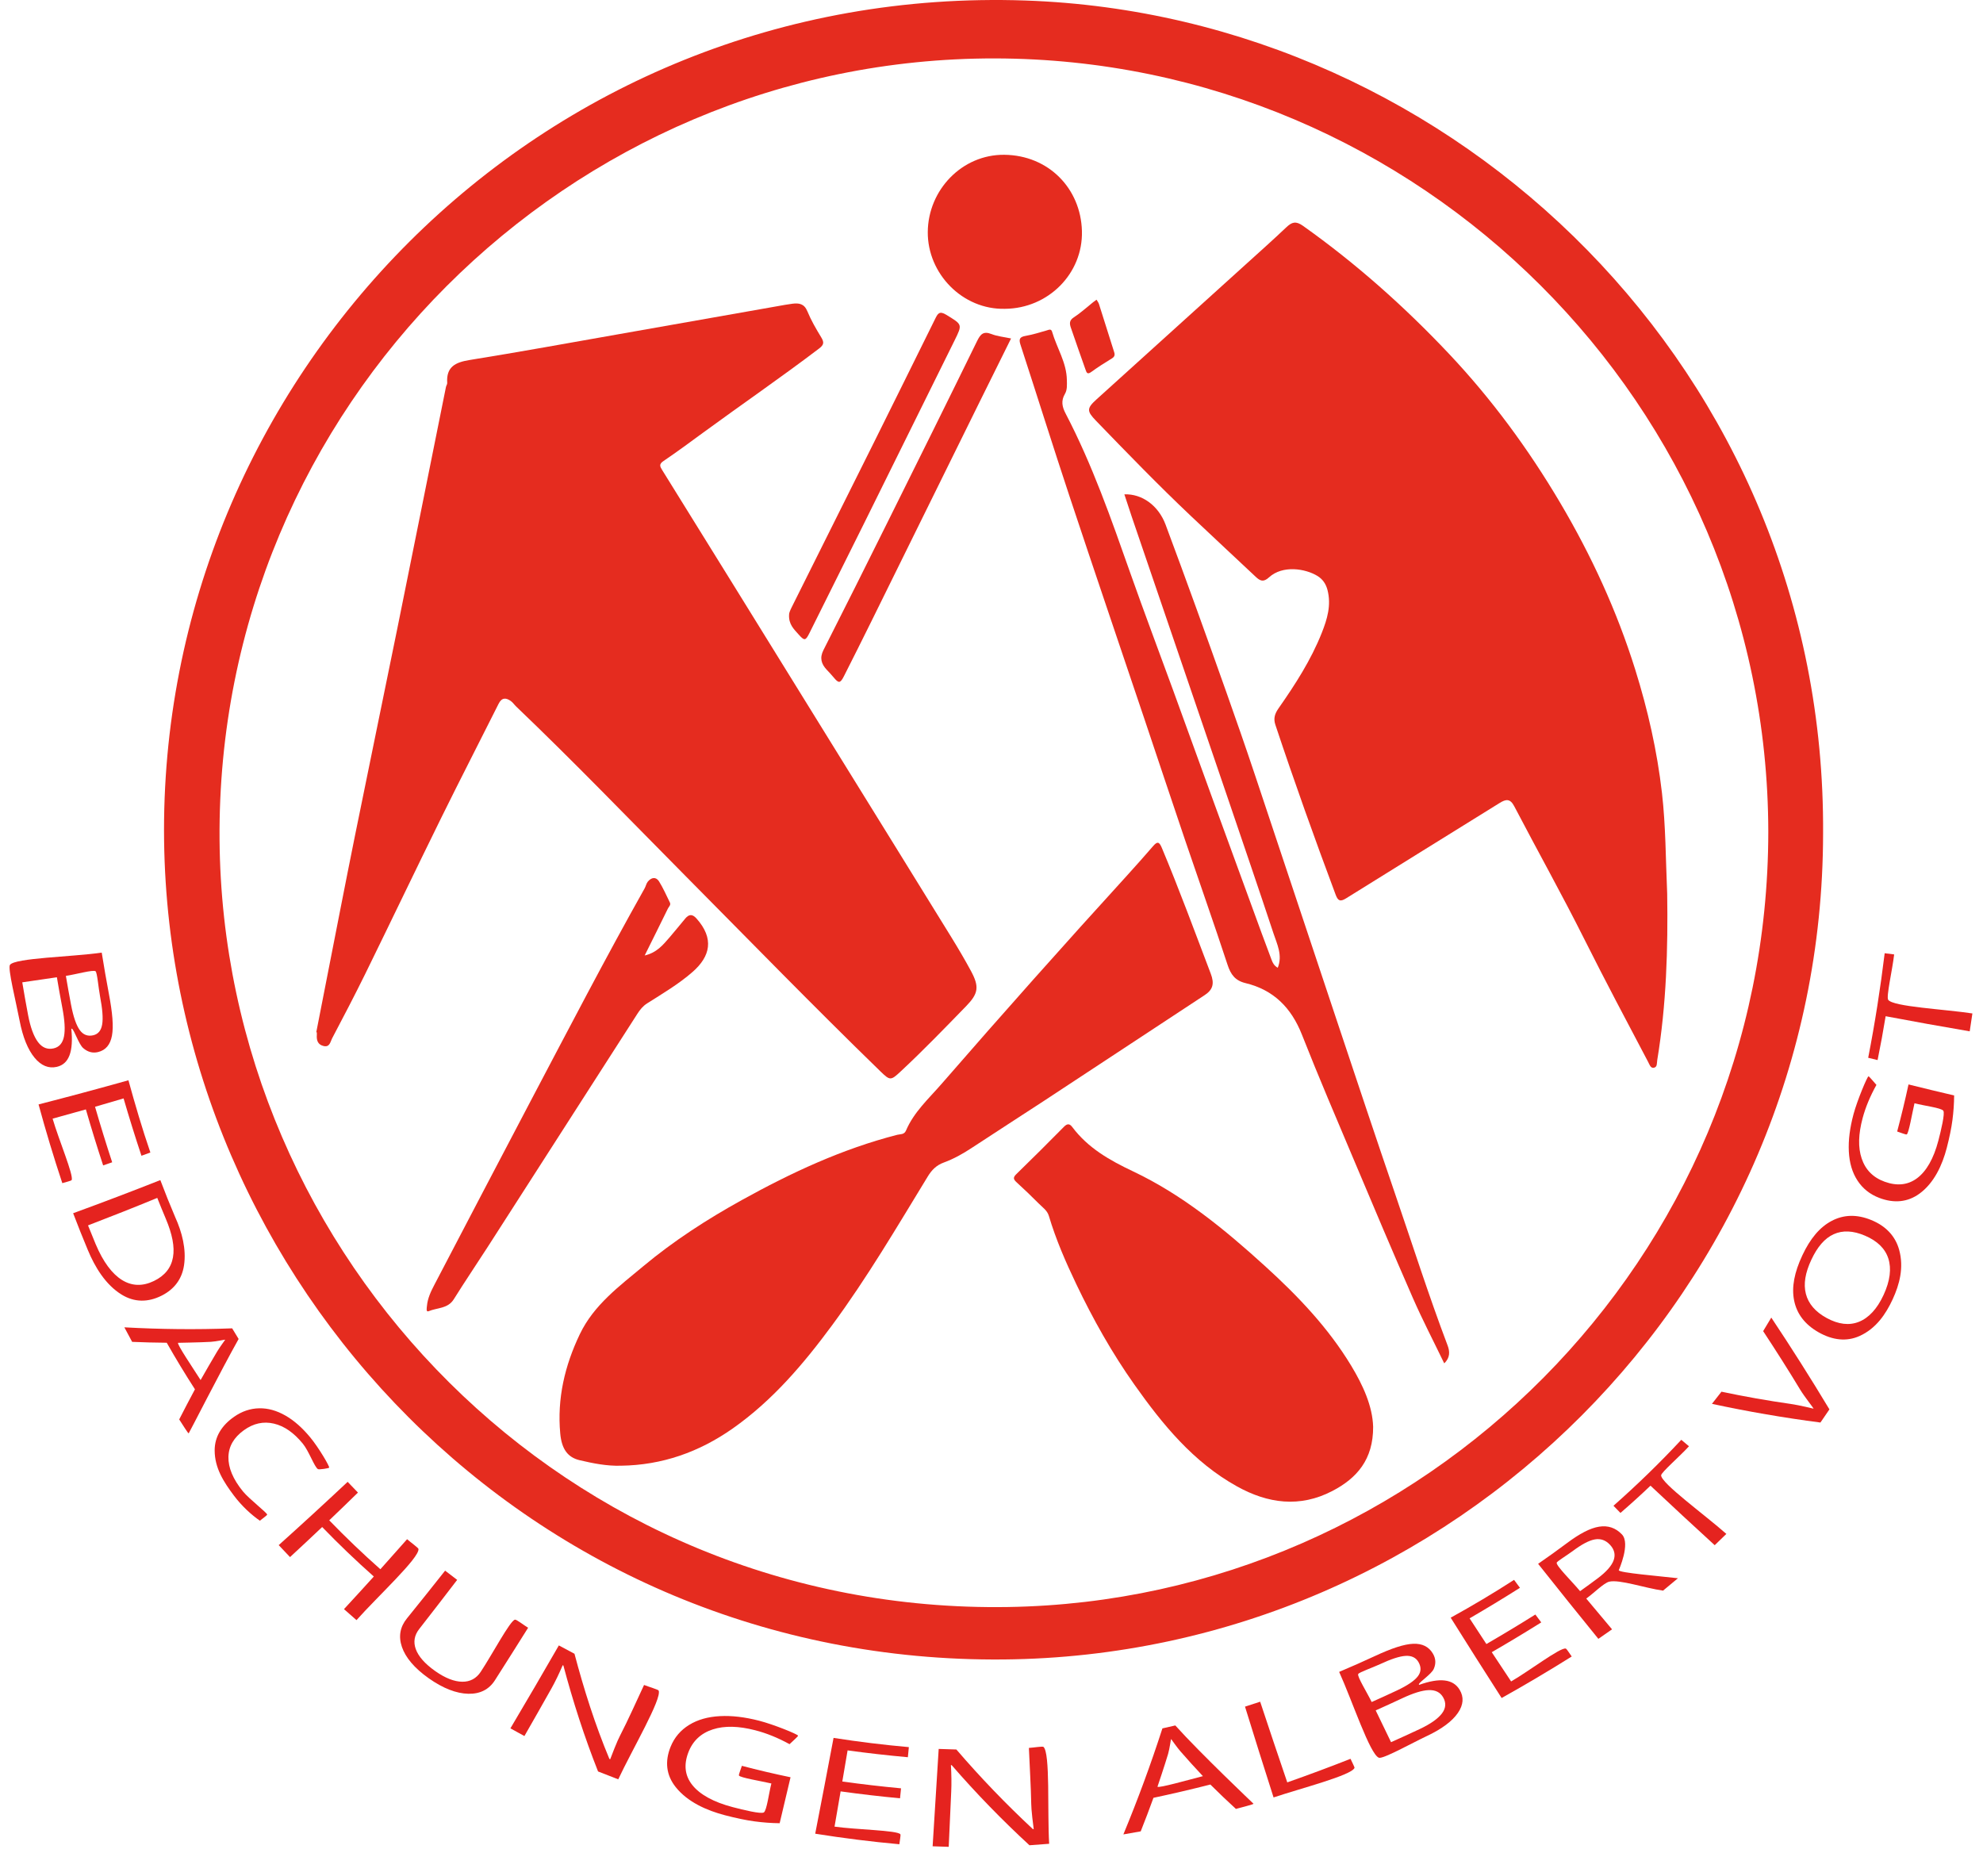
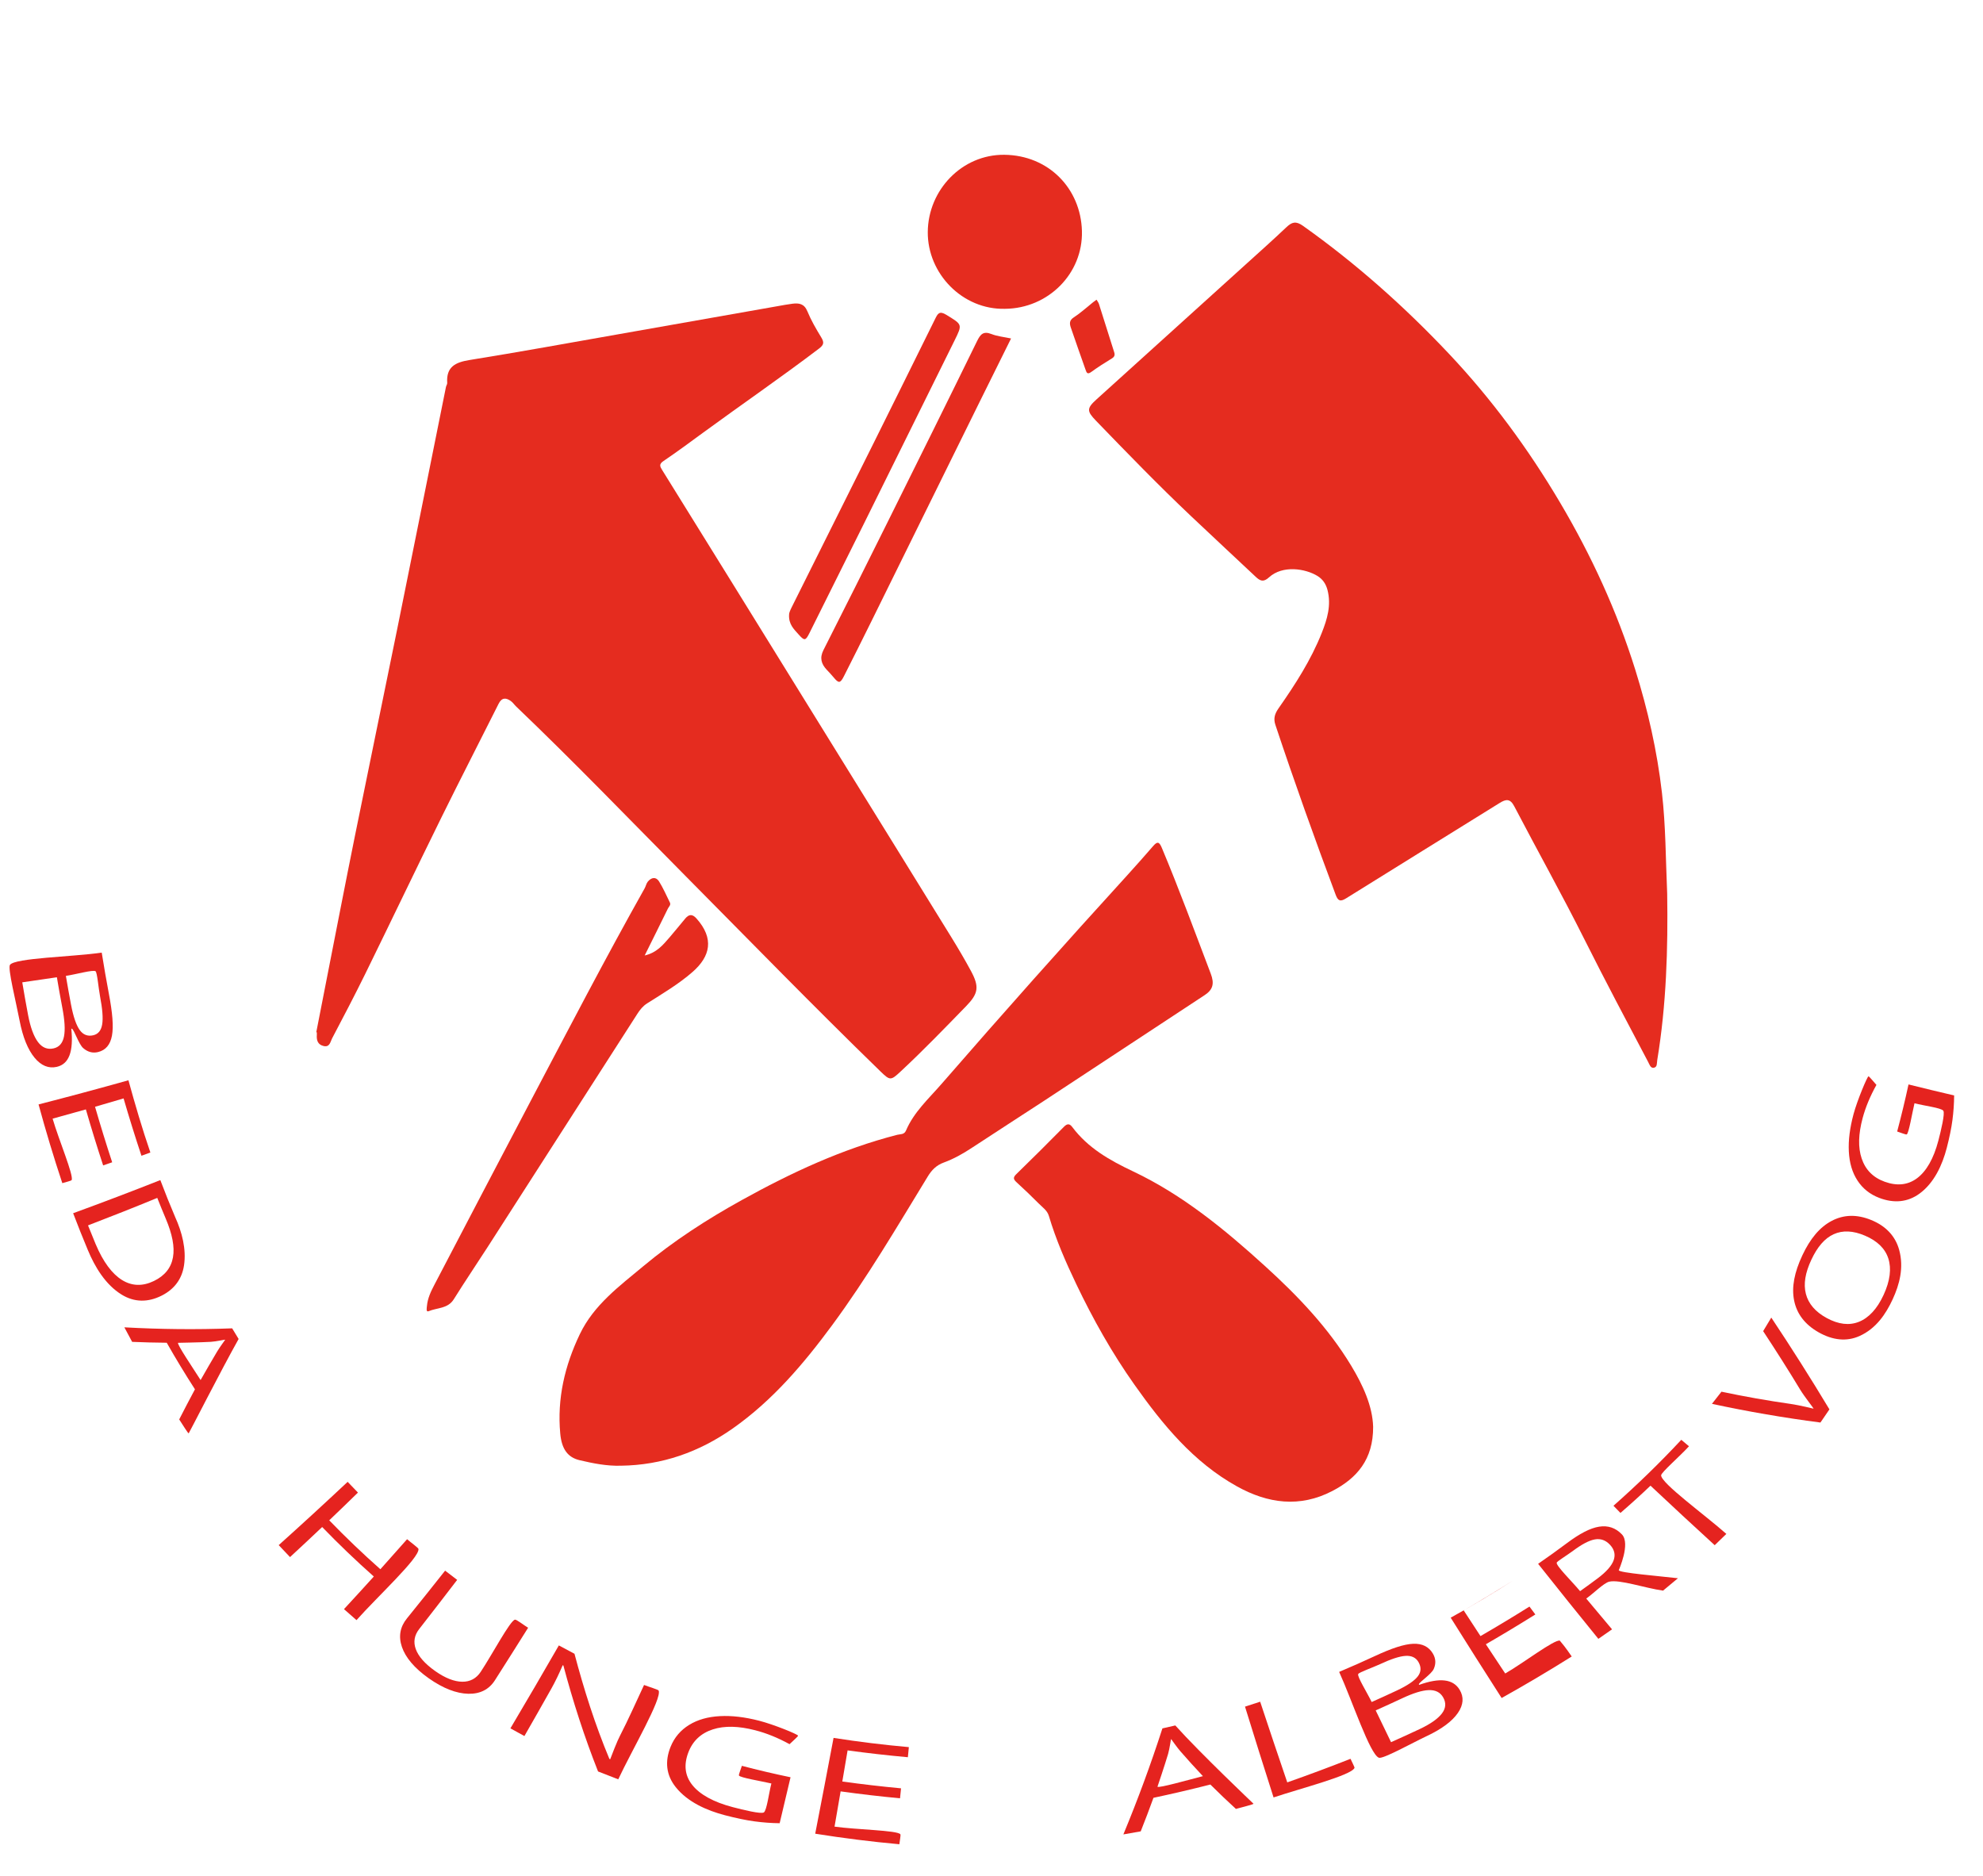
<svg xmlns="http://www.w3.org/2000/svg" version="1.0" id="Ebene_1" x="0px" y="0px" width="1183.44px" height="1119.532px" viewBox="0 0 1183.44 1119.532" style="enable-background:new 0 0 1183.44 1119.532;" xml:space="preserve">
  <g>
    <path style="display:none;fill-rule:evenodd;clip-rule:evenodd;fill:#E52C1F;" d="M591.133,1158.099   c-168.859,0-337.718-0.014-506.576,0.095c-3.83,0.005-4.693-0.863-4.691-4.69c0.103-337.377,0.103-674.755,0-1012.131   c-0.001-3.829,0.862-4.692,4.691-4.692c337.717,0.103,675.434,0.103,1013.15,0c3.831,0,4.691,0.863,4.691,4.692   c-0.103,337.375-0.103,674.754,0,1012.131c0.002,3.827-0.86,4.695-4.691,4.69C928.849,1158.085,759.99,1158.099,591.133,1158.099z    M1088.007,649.201c1.741-274.76-218.469-488.275-476.018-497.163C320.88,141.991,94.21,378.526,97.933,653.609   c3.562,263.287,218.566,491.067,501.087,488.433C866.992,1139.542,1087.731,920.698,1088.007,649.201z" />
-     <path style="fill-rule:evenodd;clip-rule:evenodd;fill:#E52C1F;" d="M1088.007,497.471   c-0.275,271.497-221.015,490.34-488.986,492.841C316.5,992.949,101.495,765.167,97.933,501.881   C94.21,226.797,320.88-9.739,611.989,0.309C869.538,9.197,1089.748,222.712,1088.007,497.471z M1055.303,496.305   c-0.361-254.252-208.064-461.16-461.76-461.443c-253.671-0.285-464.485,207.551-462.516,466.235   c1.896,249.148,206.795,462.072,470.562,457.915C849.044,955.113,1055.198,752.056,1055.303,496.305z" />
    <path style="display:none;fill-rule:evenodd;clip-rule:evenodd;fill:#E52C1F;" d="M1055.303,648.034   c-0.104,255.751-206.259,458.809-453.714,462.706c-263.767,4.156-468.666-208.765-470.562-457.913   c-1.969-258.685,208.845-466.52,462.516-466.237C847.238,186.875,1054.941,393.782,1055.303,648.034z M188.753,767.737   c0.112,0.021,0.226,0.046,0.339,0.068c0,0.51,0.032,1.02-0.006,1.528c-0.241,3.18,0.545,5.796,4.035,6.627   c3.711,0.882,4.021-2.552,5.064-4.534c6.725-12.798,13.455-25.601,19.822-38.576c15.229-31.038,30.13-62.235,45.409-93.252   c11.194-22.719,22.81-45.23,34.148-67.883c1.898-3.792,4.375-3.713,7.306-1.632c1.216,0.865,2.072,2.214,3.169,3.263   c34.386,32.86,67.364,67.12,100.831,100.896c38.721,39.076,77.098,78.497,116.554,116.836c5.791,5.625,6.172,5.561,12.134,0.011   c13.442-12.508,26.176-25.724,38.977-38.87c7.33-7.529,8.046-11.557,2.93-21.036c-3.676-6.812-7.612-13.496-11.676-20.087   c-20.911-33.918-41.9-67.787-62.863-101.671c-22.538-36.427-45.07-72.857-67.618-109.278   c-14.048-22.692-28.114-45.376-42.206-68.04c-1.296-2.085-1.856-3.417,0.821-5.225c8.115-5.483,15.991-11.325,23.898-17.111   c22.951-16.793,46.408-32.89,69.061-50.101c2.911-2.212,2.974-3.732,1.212-6.632c-3.054-5.022-6.047-10.162-8.275-15.577   c-1.868-4.543-5.019-4.968-8.937-4.475c-2.855,0.36-5.686,0.899-8.521,1.397c-31.741,5.599-63.477,11.221-95.22,16.8   c-29.628,5.206-59.224,10.621-88.922,15.394c-8.511,1.369-13.989,4.094-13.323,13.69c0.055,0.778-0.587,1.58-0.752,2.401   c-9.695,48.115-19.318,96.246-29.071,144.35c-8.342,41.152-16.91,82.26-25.227,123.419c-5.79,28.645-11.328,57.339-16.972,86.015   C192.821,746.879,190.792,757.31,188.753,767.737z M994.967,685.094c-0.901-20.515-0.849-40.444-3.124-60.224   c-2.881-25.002-8.412-49.443-15.929-73.498c-10.97-35.098-26.24-68.243-44.913-99.787c-18.915-31.95-40.808-61.763-66.362-88.831   c-26.618-28.195-55.424-53.821-87.065-76.282c-4.188-2.97-6.561-2.266-9.838,0.841c-7.993,7.576-16.218,14.909-24.386,22.299   c-29.643,26.825-59.314,53.625-88.953,80.458c-5.87,5.315-5.881,6.988-0.363,12.695c18.617,19.269,37.26,38.519,56.729,56.938   c12.835,12.143,25.784,24.163,38.662,36.267c2.587,2.432,4.577,3.37,7.9,0.322c8.139-7.459,21.773-5.26,28.963-0.824   c3.079,1.9,5.03,4.701,5.98,8.448c2.298,9.036-0.191,17.277-3.442,25.481c-6.436,16.242-15.848,30.793-25.785,45.025   c-2.168,3.104-3.21,5.938-1.904,9.858c11.326,34.045,23.41,67.819,35.985,101.422c1.362,3.642,2.738,4.296,6.217,2.124   c30.488-19.036,61.097-37.881,91.606-56.883c3.863-2.405,6.308-2.736,8.784,2.004c13.868,26.541,28.503,52.689,41.899,79.462   c12.3,24.578,25.207,48.824,38.012,73.13c0.785,1.491,1.399,3.692,3.269,3.406c2.272-0.346,1.82-2.778,2.118-4.564   C994.497,751.276,995.467,717.908,994.967,685.094z M370.572,1026.413c24.587-0.316,46.714-8.162,66.705-22.211   c23.739-16.683,42.246-38.481,59.308-61.603c20.926-28.359,38.754-58.731,57.086-88.765c2.428-3.975,5.194-6.749,9.584-8.351   c5.879-2.146,11.335-5.205,16.589-8.67c14.257-9.405,28.661-18.588,42.939-27.961c32.087-21.056,64.145-42.157,96.181-63.291   c4.96-3.27,5.849-6.889,3.606-12.782c-9.557-25.117-18.817-50.351-29.223-75.143c-1.491-3.551-2.617-3.934-5.111-1.061   c-5.107,5.881-10.255,11.729-15.505,17.485c-37.469,41.091-74.434,82.636-110.91,124.609c-7.627,8.776-16.463,16.723-21.134,27.76   c-1.063,2.507-3.464,2.061-5.193,2.507c-32.872,8.421-63.356,22.646-92.832,38.975c-20.684,11.459-40.635,24.318-58.836,39.519   c-14.229,11.883-29.41,22.996-37.786,40.484c-9.004,18.798-13.607,38.415-11.69,59.307c0.853,9.298,4.48,14.248,11.593,15.919   C354.021,1025.04,362.168,1026.671,370.572,1026.413z M819.478,1003.162c-0.373-12.238-5.956-24.61-13.085-36.401   c-13.702-22.663-31.775-41.592-51.231-59.284c-24.124-21.94-49.366-42.691-78.914-56.687   c-14.186-6.717-26.927-13.966-36.363-26.525c-1.502-1.998-2.93-2.13-4.875-0.158c-9.42,9.546-18.915,19.021-28.533,28.366   c-2.101,2.042-1.601,3.146,0.244,4.834c4.515,4.137,8.949,8.364,13.257,12.712c2.222,2.243,5.005,4.043,5.995,7.377   c4.189,14.073,10.035,27.479,16.359,40.703c9.987,20.891,21.302,41.032,34.67,59.936c16.825,23.786,35.128,46.213,61.193,60.705   c18.479,10.271,37.519,12.858,56.912,2.778C809.754,1033.901,819.585,1022.732,819.478,1003.162z M861.904,965.323   c3.661-3.455,3.315-7.238,2.007-10.69c-11.307-29.855-20.998-60.267-31.336-90.456c-11.659-34.06-23.016-68.228-34.423-102.372   c-16.417-49.128-32.741-98.285-49.14-147.416c-5.578-16.717-11.387-33.354-17.272-49.97c-11.794-33.3-23.774-66.525-36.137-99.615   c-4.247-11.367-14.03-18.485-24.592-18.066c1.5,4.545,2.933,9.027,4.45,13.48c10.799,31.679,21.62,63.353,32.434,95.027   c8.543,25.028,17.108,50.052,25.623,75.088c8.88,26.127,17.817,52.235,26.496,78.43c2.153,6.495,5.521,13.05,2.543,20.493   c-2.106-1.163-3.007-2.868-3.708-4.788c-1.96-5.359-4.021-10.683-5.981-16.041c-9.535-26.052-19.067-52.105-28.565-78.17   c-8.106-22.253-16.139-44.534-24.255-66.782c-8.467-23.211-17.218-46.324-25.437-69.623   c-11.425-32.386-22.716-64.813-38.663-95.347c-2.113-4.05-2.819-7.609-0.409-11.719c1.447-2.466,1.195-5.361,1.157-8.224   c-0.141-10.495-6.007-19.173-8.801-28.813c-0.564-1.95-1.815-1.255-3.211-0.842c-4.197,1.237-8.409,2.514-12.702,3.283   c-3.583,0.642-4.022,2.016-2.943,5.327c9.865,30.234,19.354,60.594,29.369,90.777c14.717,44.352,29.791,88.584,44.691,132.875   c8.101,24.075,16.097,48.188,24.26,72.244c8.383,24.712,17.1,49.313,25.242,74.104c1.913,5.818,4.535,9.415,10.742,10.907   c16.744,4.035,27.316,14.725,33.635,30.765c9.988,25.369,20.76,50.432,31.358,75.559c11.5,27.261,22.991,54.525,34.868,81.621   C848.931,939.438,855.536,952.126,861.904,965.323z M384.746,721.925c4.925-9.921,9.438-18.949,13.868-28.021   c0.541-1.104,1.882-2.109,1.182-3.547c-2.067-4.234-3.979-8.579-6.449-12.574c-1.862-3.012-4.596-2.465-6.693,0.021   c-0.94,1.113-1.207,2.764-1.946,4.077c-23.481,41.784-45.569,84.315-67.921,126.705c-19.271,36.542-38.344,73.187-57.511,109.785   c-2.12,4.047-4.093,8.15-4.486,12.785c-0.099,1.162-0.683,3.769,1.077,3.029c5.055-2.126,11.391-1.392,14.95-7.099   c6.602-10.587,13.619-20.914,20.366-31.411c29.759-46.303,59.488-92.628,89.208-138.954c1.57-2.445,3.291-4.616,5.828-6.222   c9.255-5.864,18.741-11.46,27.018-18.673c10.786-9.399,13.065-20.011,2.449-31.948c-2.444-2.749-4.483-2.657-6.69-0.04   c-3.165,3.748-6.201,7.611-9.422,11.311C395.713,715.58,391.987,720.252,384.746,721.925z M599.802,336.017   c25.713-0.202,46.572-20.977,45.883-46.445c-0.684-25.338-19.878-45.218-46.374-45.468c-25.139-0.236-45.439,20.952-45.623,46.084   C553.508,315.04,574.444,336.66,599.802,336.017z M603.39,353.724c-4.221-0.912-8.159-1.263-11.696-2.647   c-4.894-1.913-6.604,0.151-8.64,4.313c-17.625,36.033-35.466,71.96-53.32,107.878c-12.675,25.499-25.395,50.979-38.285,76.37   c-2.412,4.753-1.308,8.321,1.986,11.828c1.376,1.463,2.77,2.914,4.044,4.461c3.052,3.709,3.968,3.685,6.204-0.723   c5.489-10.83,10.924-21.688,16.299-32.575c21.55-43.646,43.063-87.311,64.602-130.962   C590.773,379.12,597.009,366.594,603.39,353.724z M470.921,518.468c-0.354,5.772,2.834,8.692,5.631,11.827   c3.551,3.981,4.19,3.908,6.536-0.801c10.834-21.756,21.707-43.494,32.503-65.271c18.039-36.395,36.027-72.812,54.041-109.217   c4.877-9.858,4.672-9.518-4.869-15.401c-4.118-2.539-5.109-0.729-6.599,2.279c-12.319,24.919-24.638,49.842-37.024,74.729   c-16.197,32.536-32.456,65.04-48.689,97.558C471.614,515.842,470.889,517.552,470.921,518.468z M654.407,330.576   c-0.71,0.521-1.407,1-2.066,1.525c-3.838,3.049-7.469,6.417-11.564,9.063c-2.725,1.761-2.479,3.815-1.736,6.006   c2.832,8.409,5.874,16.749,8.785,25.133c0.65,1.866,1.113,3.075,3.418,1.403c3.959-2.872,8.097-5.514,12.28-8.05   c1.665-1.01,1.941-2.096,1.409-3.771c-3.041-9.592-6.035-19.197-9.099-28.783C655.554,332.228,654.92,331.465,654.407,330.576z" />
    <path style="fill-rule:evenodd;clip-rule:evenodd;fill:#E52C1F;" d="M188.753,616.008c2.039-10.429,4.068-20.857,6.12-31.284   c5.644-28.673,11.182-57.37,16.972-86.015c8.317-41.159,16.885-82.268,25.227-123.419c9.753-48.104,19.376-96.234,29.071-144.35   c0.165-0.821,0.808-1.622,0.752-2.4c-0.666-9.597,4.812-12.322,13.323-13.691c29.699-4.773,59.294-10.188,88.922-15.394   c31.744-5.579,63.479-11.202,95.22-16.799c2.835-0.5,5.666-1.039,8.521-1.398c3.918-0.493,7.068-0.068,8.937,4.476   c2.229,5.414,5.222,10.554,8.275,15.576c1.762,2.901,1.699,4.42-1.212,6.632c-22.653,17.211-46.11,33.307-69.061,50.102   c-7.907,5.785-15.783,11.626-23.898,17.11c-2.677,1.809-2.117,3.14-0.821,5.225c14.092,22.664,28.158,45.347,42.206,68.04   c22.548,36.42,45.08,72.852,67.618,109.278c20.963,33.885,41.952,67.756,62.863,101.671c4.063,6.591,8,13.275,11.676,20.088   c5.116,9.479,4.4,13.507-2.93,21.036c-12.801,13.146-25.534,26.362-38.977,38.871c-5.962,5.548-6.343,5.612-12.134-0.013   c-39.456-38.338-77.833-77.756-116.554-116.833c-33.467-33.777-66.445-68.038-100.831-100.898   c-1.097-1.048-1.954-2.399-3.169-3.262c-2.932-2.083-5.408-2.162-7.306,1.631c-11.338,22.651-22.954,45.163-34.148,67.882   c-15.278,31.017-30.18,62.214-45.409,93.251c-6.367,12.978-13.097,25.779-19.822,38.576c-1.043,1.982-1.353,5.417-5.064,4.534   c-3.49-0.829-4.276-3.444-4.035-6.626c0.038-0.507,0.006-1.018,0.006-1.528C188.979,616.054,188.865,616.029,188.753,616.008z" />
    <path style="fill-rule:evenodd;clip-rule:evenodd;fill:#E52C1F;" d="M994.967,533.364c0.5,32.814-0.47,66.182-5.94,99.286   c-0.298,1.787,0.154,4.221-2.118,4.566c-1.869,0.284-2.483-1.917-3.269-3.405c-12.805-24.308-25.712-48.554-38.012-73.132   c-13.396-26.772-28.031-52.921-41.899-79.462c-2.477-4.739-4.921-4.409-8.784-2.004c-30.51,19.003-61.118,37.847-91.606,56.884   c-3.479,2.171-4.854,1.518-6.217-2.125c-12.575-33.604-24.659-67.377-35.985-101.422c-1.306-3.919-0.264-6.753,1.904-9.859   c9.938-14.232,19.35-28.781,25.785-45.023c3.251-8.204,5.74-16.446,3.442-25.482c-0.95-3.747-2.901-6.546-5.98-8.448   c-7.189-4.435-20.824-6.635-28.963,0.825c-3.323,3.047-5.313,2.11-7.9-0.322c-12.878-12.103-25.827-24.123-38.662-36.265   c-19.469-18.42-38.111-37.671-56.729-56.94c-5.518-5.706-5.507-7.38,0.363-12.695c29.639-26.833,59.311-53.631,88.953-80.458   c8.168-7.388,16.393-14.723,24.386-22.297c3.277-3.107,5.649-3.812,9.838-0.843c31.642,22.462,60.447,48.087,87.065,76.282   c25.555,27.069,47.447,56.881,66.362,88.832c18.673,31.544,33.943,64.689,44.913,99.787c7.517,24.054,13.048,48.495,15.929,73.498   C994.118,492.919,994.065,512.851,994.967,533.364z" />
    <path style="fill-rule:evenodd;clip-rule:evenodd;fill:#E52C1F;" d="M370.572,874.685c-8.404,0.258-16.551-1.375-24.63-3.273   c-7.112-1.671-10.74-6.621-11.593-15.918c-1.917-20.893,2.686-40.509,11.69-59.307c8.375-17.489,23.557-28.602,37.786-40.485   c18.202-15.199,38.153-28.06,58.836-39.518c29.476-16.329,59.96-30.555,92.832-38.976c1.729-0.445,4.131,0,5.193-2.508   c4.671-11.033,13.507-18.981,21.134-27.759c36.477-41.974,73.441-83.517,110.91-124.609c5.25-5.756,10.397-11.605,15.505-17.485   c2.494-2.873,3.62-2.49,5.111,1.061c10.405,24.792,19.666,50.025,29.223,75.143c2.242,5.893,1.354,9.512-3.606,12.782   c-32.036,21.133-64.094,42.234-96.181,63.292c-14.278,9.371-28.683,18.554-42.939,27.959c-5.254,3.468-10.71,6.523-16.589,8.672   c-4.39,1.602-7.156,4.374-9.584,8.353c-18.332,30.03-36.16,60.402-57.086,88.762c-17.063,23.121-35.569,44.921-59.308,61.603   C417.287,866.522,395.159,874.367,370.572,874.685z" />
    <path style="fill-rule:evenodd;clip-rule:evenodd;fill:#E52C1F;" d="M819.478,851.434c0.107,19.57-9.724,30.737-24.371,38.354   c-19.394,10.079-38.433,7.493-56.912-2.777c-26.065-14.491-44.368-36.919-61.193-60.706c-13.368-18.904-24.683-39.045-34.67-59.935   c-6.324-13.223-12.17-26.631-16.359-40.701c-0.99-3.337-3.773-5.136-5.995-7.38c-4.308-4.347-8.742-8.574-13.257-12.71   c-1.845-1.69-2.345-2.793-0.244-4.835c9.618-9.346,19.113-18.82,28.533-28.366c1.945-1.973,3.373-1.839,4.875,0.158   c9.437,12.56,22.178,19.808,36.363,26.524c29.548,13.995,54.79,34.746,78.914,56.688c19.456,17.693,37.529,36.62,51.231,59.283   C813.521,826.822,819.104,839.193,819.478,851.434z" />
-     <path style="fill-rule:evenodd;clip-rule:evenodd;fill:#E52C1F;" d="M861.904,813.595c-6.368-13.199-12.974-25.887-18.699-38.956   c-11.877-27.096-23.368-54.362-34.868-81.621c-10.599-25.127-21.37-50.189-31.358-75.559   c-6.318-16.041-16.891-26.729-33.635-30.764c-6.207-1.494-8.829-5.09-10.742-10.909c-8.143-24.791-16.859-49.392-25.242-74.102   c-8.163-24.057-16.159-48.168-24.26-72.244c-14.9-44.29-29.975-88.524-44.691-132.875c-10.016-30.184-19.504-60.543-29.369-90.778   c-1.079-3.311-0.64-4.685,2.943-5.327c4.293-0.769,8.505-2.045,12.702-3.281c1.396-0.413,2.646-1.109,3.211,0.841   c2.794,9.64,8.66,18.32,8.801,28.813c0.038,2.863,0.29,5.759-1.157,8.225c-2.41,4.11-1.704,7.668,0.409,11.718   c15.947,30.534,27.238,62.961,38.663,95.349c8.219,23.298,16.97,46.411,25.437,69.621c8.116,22.249,16.148,44.53,24.255,66.782   c9.498,26.065,19.03,52.118,28.565,78.17c1.961,5.359,4.021,10.682,5.981,16.042c0.701,1.92,1.602,3.625,3.708,4.787   c2.979-7.443-0.39-13.998-2.543-20.493c-8.679-26.194-17.616-52.303-26.496-78.429c-8.515-25.037-17.08-50.059-25.623-75.087   c-10.813-31.676-21.635-63.35-32.434-95.029c-1.518-4.452-2.95-8.936-4.45-13.48c10.562-0.419,20.345,6.7,24.592,18.065   c12.362,33.091,24.343,66.317,36.137,99.617c5.886,16.616,11.694,33.253,17.272,49.971c16.398,49.13,32.723,98.288,49.14,147.415   c11.407,34.145,22.764,68.313,34.423,102.372c10.338,30.188,20.029,60.6,31.336,90.456   C865.22,806.357,865.565,810.138,861.904,813.595z" />
    <path style="fill-rule:evenodd;clip-rule:evenodd;fill:#E52C1F;" d="M384.746,570.196c7.241-1.675,10.967-6.346,14.826-10.778   c3.221-3.7,6.257-7.562,9.422-11.311c2.207-2.615,4.246-2.708,6.69,0.042c10.616,11.937,8.337,22.547-2.449,31.947   c-8.276,7.213-17.763,12.809-27.018,18.673c-2.537,1.605-4.258,3.776-5.828,6.222c-29.721,46.327-59.45,92.652-89.208,138.954   c-6.747,10.497-13.765,20.823-20.366,31.411c-3.559,5.709-9.895,4.974-14.95,7.101c-1.76,0.737-1.176-1.87-1.077-3.032   c0.394-4.633,2.367-8.737,4.486-12.784c19.167-36.598,38.24-73.244,57.511-109.785c22.353-42.39,44.44-84.922,67.921-126.705   c0.74-1.314,1.006-2.964,1.946-4.078c2.097-2.484,4.831-3.032,6.693-0.019c2.47,3.994,4.382,8.339,6.449,12.573   c0.701,1.436-0.641,2.444-1.182,3.547C394.185,551.246,389.671,560.275,384.746,570.196z" />
    <path style="fill-rule:evenodd;clip-rule:evenodd;fill:#E52C1F;" d="M599.802,184.288c-25.357,0.644-46.294-20.978-46.114-45.829   c0.184-25.132,20.484-46.321,45.623-46.085c26.496,0.25,45.69,20.131,46.374,45.469   C646.374,163.31,625.515,184.086,599.802,184.288z" />
    <path style="fill-rule:evenodd;clip-rule:evenodd;fill:#E52C1F;" d="M603.39,201.994c-6.381,12.87-12.616,25.397-18.807,37.944   c-21.539,43.652-43.052,87.316-64.602,130.963c-5.375,10.886-10.81,21.745-16.299,32.575c-2.236,4.409-3.152,4.432-6.204,0.723   c-1.274-1.548-2.668-2.998-4.044-4.461c-3.294-3.506-4.398-7.074-1.986-11.828c12.891-25.391,25.61-50.872,38.285-76.37   c17.854-35.919,35.695-71.846,53.32-107.878c2.035-4.161,3.746-6.227,8.64-4.314C595.23,200.73,599.169,201.083,603.39,201.994z" />
    <path style="fill-rule:evenodd;clip-rule:evenodd;fill:#E52C1F;" d="M470.921,366.739c-0.032-0.917,0.693-2.625,1.53-4.298   c16.233-32.519,32.492-65.022,48.689-97.559c12.387-24.886,24.705-49.808,37.024-74.729c1.489-3.008,2.48-4.818,6.599-2.278   c9.541,5.883,9.746,5.542,4.869,15.4c-18.014,36.407-36.002,72.825-54.041,109.217c-10.796,21.778-21.669,43.515-32.503,65.272   c-2.346,4.708-2.984,4.783-6.536,0.801C473.755,375.43,470.566,372.51,470.921,366.739z" />
    <path style="fill-rule:evenodd;clip-rule:evenodd;fill:#E52C1F;" d="M654.407,178.846c0.513,0.889,1.146,1.653,1.427,2.529   c3.063,9.585,6.058,19.19,9.099,28.782c0.532,1.675,0.256,2.761-1.409,3.771c-4.184,2.536-8.321,5.179-12.28,8.051   c-2.305,1.671-2.768,0.462-3.418-1.405c-2.911-8.383-5.953-16.723-8.785-25.132c-0.742-2.191-0.988-4.246,1.736-6.006   c4.096-2.647,7.727-6.015,11.564-9.065C653,179.845,653.697,179.368,654.407,178.846z" />
  </g>
  <g style="display:none;">
</g>
  <g style="display:none;">
</g>
  <g>
    <g>
      <path style="fill:#E5231F;" d="M60.71,568.503c1.328,8.344,2.752,16.538,4.277,24.593c2.154,11.346,2.841,19.529,1.831,24.954    c-1.007,5.41-3.745,8.684-8.32,9.787c-3.163,0.763-6.113,0.002-8.823-2.345c-2.709-2.346-5.333-10.789-6.751-11.613    c-0.037-0.021-0.245,0.051-0.368,0.076c1.364,13.532-1.335,20.992-8.62,22.695c-4.856,1.136-9.333-0.624-13.308-5.438    c-3.971-4.81-7.026-12.204-8.96-22.281c-2.114-11.015-7.184-31.191-5.71-33.153C9.064,571.645,42.478,571.083,60.71,568.503z     M39.317,582.385c0.979,5.806,2.006,11.539,3.081,17.206c1.384,7.287,3.151,12.292,5.196,15.117    c2.047,2.826,4.727,3.849,7.998,3.119c3.005-0.67,4.786-2.852,5.394-6.531c0.609-3.688,0.146-9.22-1.285-16.773    c-0.932-4.919-1.689-14.209-2.68-14.918C55.591,578.582,45.262,581.475,39.317,582.385z M33.944,583.202    c-6.821,1.028-13.703,2.034-20.652,3.021c1.098,6.602,2.253,13.111,3.47,19.534c1.415,7.457,3.424,12.802,5.921,16.123    c2.499,3.324,5.59,4.56,9.226,3.779c3.389-0.727,5.461-3.089,6.271-7.077c0.811-3.995,0.44-9.719-1.01-17.345    C36.041,595.301,34.967,589.292,33.944,583.202z" />
      <path style="fill:#E5231F;" d="M37.187,706.063c-5.17-15.551-9.873-31.168-14.178-46.98c17.937-4.605,35.808-9.405,53.638-14.41    c3.987,14.491,8.208,28.884,13.094,43.103c-1.772,0.65-3.545,1.297-5.325,1.943c-3.778-11.354-7.319-22.731-10.662-34.222    c-5.638,1.684-11.315,3.349-17.032,4.993c3.214,11.117,6.612,22.133,10.225,33.127c-1.793,0.622-3.588,1.244-5.389,1.862    c-3.645-11.091-7.07-22.205-10.313-33.421c-6.561,1.865-13.174,3.703-19.85,5.52c3.558,12.304,12.713,33.945,11.364,36.641    C42.503,704.73,39.049,705.449,37.187,706.063z" />
      <path style="fill:#E5231F;" d="M96.479,773.186c-8.188,4.128-16.33,4.046-23.908-0.618c-9.57-5.891-15.926-16.411-20.165-26.629    c-2.983-7.19-5.96-14.521-8.753-21.923c17.435-6.367,34.767-12.951,52.028-19.774c2.835,7.508,5.808,14.908,8.916,22.199    c4.031,8.884,6.66,19.021,5.231,28.647C108.636,763.125,104.159,769.311,96.479,773.186z M91.871,764.447    c6.53-3.161,10.251-7.905,11.36-14.122c1.111-6.231-0.408-13.854-4.343-23.163c-1.718-4.064-3.394-8.164-5.027-12.296    c-13.698,5.666-27.49,11.085-41.324,16.41c1.468,3.711,2.967,7.4,4.5,11.063c4.508,10.763,9.928,17.929,15.853,21.57    C78.826,767.559,85.186,767.683,91.871,764.447z" />
      <path style="fill:#E5231F;" d="M106.946,847.064c3.078-6.035,6.211-12.022,9.4-17.967c-5.87-9.105-11.488-18.373-16.838-27.794    c-6.825-0.052-13.704-0.228-20.641-0.524c-1.573-2.878-3.124-5.77-4.651-8.676c21.496,1.183,42.822,1.43,64.336,0.605    c1.272,2.125,2.558,4.242,3.858,6.349c-10.416,18.536-29.609,56.301-29.798,56.314    C112.147,855.406,108.812,849.849,106.946,847.064z M119.715,823.563c3.208-5.65,6.462-11.263,9.759-16.833    c1.237-2.137,4.938-7.254,4.938-7.254c-0.08-0.121-5.357,1.086-8.562,1.282c-6.397,0.392-19.581,0.559-19.6,0.593    C105.659,802.387,115.062,816.268,119.715,823.563z" />
-       <path style="fill:#E5231F;" d="M180.686,861.482c-5.355-6.503-11.012-10.465-17.241-11.919c-6.219-1.452-12.187-0.18-17.922,3.965    c-5.895,4.261-9.029,9.514-9.196,15.869c-0.167,6.345,2.679,13.308,8.662,20.626c3.673,4.493,14.435,12.769,14.453,13.841    c0.007,0.425-2.897,2.437-4.348,3.65c-4.943-3.454-10.679-8.549-15.587-15.116c-5.965-7.981-11.402-16.267-11.397-26.899    c0.004-8.063,4.144-14.822,11.645-20.047c4.7-3.273,9.679-4.921,14.924-5.028c5.246-0.106,10.433,1.354,15.649,4.335    c5.218,2.983,10.13,7.343,14.886,13.104c5.064,6.135,11.608,17.321,11.224,17.987c-0.236,0.408-5.981,1.279-6.686,0.869    C187.643,875.492,184.377,865.961,180.686,861.482z" />
      <path style="fill:#E5231F;" d="M212.755,966.839c-2.51-2.167-5-4.354-7.467-6.56c5.958-6.439,11.893-12.928,17.803-19.467    c-10.65-9.442-20.929-19.301-30.825-29.531c-6.362,6.031-12.755,12.011-19.181,17.94c-2.272-2.364-4.522-4.745-6.752-7.142    c13.856-12.442,27.563-25.026,41.139-37.772c2.029,2.152,4.079,4.29,6.148,6.412c-5.689,5.563-11.403,11.081-17.142,16.555    c9.797,10.119,19.979,19.863,30.528,29.197c5.334-5.933,10.648-11.907,15.944-17.928c2.248,1.972,6.747,5.166,6.803,5.86    C250.192,929.852,225.228,952.813,212.755,966.839z" />
      <path style="fill:#E5231F;" d="M315.175,971.396c-6.563,10.47-13.166,20.912-19.81,31.331c-3.497,5.467-8.78,8.214-15.873,8.06    c-7.083-0.155-15.077-3.205-23.626-9.246c-8.55-6.041-13.851-12.387-16.007-18.713c-2.16-6.336-1.072-11.991,2.997-17.014    c7.645-9.437,15.236-18.962,22.786-28.5c2.377,1.854,4.775,3.69,7.192,5.507c-7.496,9.802-15.037,19.564-22.627,29.293    c-2.907,3.703-3.631,7.707-2.067,12.029c1.562,4.316,5.422,8.753,11.654,13.137c5.941,4.18,11.358,6.269,16.069,6.324    c4.715,0.056,8.393-1.939,11.027-5.912c6.854-10.338,17.494-30.489,20.427-31.135    C308.211,966.359,312.536,969.803,315.175,971.396z" />
      <path style="fill:#E5231F;" d="M368.966,1061.849c-4.019-1.524-8.035-3.094-12.049-4.701c-8.203-20.729-14.945-41.675-20.69-63.21    c-0.132-0.07-0.266-0.14-0.397-0.21c-2.246,5.248-4.512,9.933-6.823,14.045c-5.304,9.438-10.653,18.854-16.043,28.243    c-2.803-1.509-5.587-3.041-8.353-4.593c9.746-16.433,19.38-32.927,28.905-49.489c3.084,1.687,6.194,3.344,9.33,4.974    c5.686,21.461,12.273,42.257,20.832,62.755c0.162,0.064,0.324,0.13,0.487,0.193c0.232-0.671,1.061-2.797,2.483-6.391    c1.421-3.593,2.594-6.146,3.344-7.603c4.996-9.695,9.637-20.191,14.375-30.327c2.901,1.136,8.461,2.744,8.711,3.338    C395.128,1013.746,377.199,1044.276,368.966,1061.849z" />
      <path style="fill:#E5231F;" d="M442.748,1053.789c9.619,2.527,19.306,4.798,29.042,6.826c-2.144,9.146-4.306,18.287-6.496,27.422    c-4.999-0.057-10.055-0.43-15.148-1.123c-5.094-0.693-10.96-1.933-17.486-3.636c-10.864-2.836-22.278-7.862-29.395-16.782    c-5.721-7.17-6.583-15.341-3.051-24.087c2.264-5.607,6.007-9.935,11.093-13.063c5.088-3.13,11.197-4.835,18.335-5.217    c7.141-0.382,14.882,0.558,23.369,2.729c8.597,2.198,23.134,8.092,23.258,8.937c0.07,0.476-3.367,3.388-5.075,5.067    c-6.892-3.782-13.671-6.548-20.48-8.301c-9.929-2.556-18.301-2.797-25.347-0.507c-7.036,2.287-11.975,6.843-14.612,13.843    c-2.767,7.342-2.023,13.821,2.467,19.418c4.482,5.586,12.579,10.113,24.061,13.117c6.23,1.63,17.003,4.282,18.603,3.139    c1.732-1.237,2.985-11.483,4.469-17.256c-6.445-1.463-18.63-3.465-19.343-4.736    C440.736,1059.086,442.17,1055.721,442.748,1053.789z" />
      <path style="fill:#E5231F;" d="M536.725,1100.589c-16.846-1.533-33.508-3.631-50.212-6.298    c3.704-19.047,7.351-38.104,10.946-57.171c14.948,2.332,29.863,4.165,44.933,5.506c-0.194,2.011-0.391,4.021-0.585,6.027    c-12.047-1.08-23.989-2.437-35.973-4.079c-1.048,6.206-2.099,12.397-3.153,18.57c11.675,1.62,23.315,2.973,35.051,4.073    c-0.201,1.984-0.404,3.97-0.606,5.95c-11.869-1.118-23.644-2.492-35.452-4.131c-1.205,7.037-2.417,14.051-3.631,21.037    c13.083,1.825,37.326,2.178,39.273,4.533C537.687,1095.056,536.921,1098.599,536.725,1100.589z" />
-       <path style="fill:#E5231F;" d="M626.134,1100.308c-3.918,0.336-7.84,0.629-11.766,0.88c-16.42-15.136-31.776-30.943-46.414-47.809    c-0.149-0.004-0.298-0.007-0.447-0.011c0.324,5.771,0.393,11.045,0.176,15.823c-0.499,10.979-1.002,21.959-1.494,32.938    c-3.199-0.081-6.399-0.19-9.603-0.327c1.21-19.367,2.419-38.735,3.621-58.104c3.516,0.149,7.031,0.262,10.544,0.337    c14.397,16.759,29.517,32.473,45.685,47.529c0.16-0.011,0.319-0.021,0.478-0.032c-0.111-0.704-0.394-2.974-0.836-6.813    s-0.615-6.643-0.646-8.27c-0.205-10.857-0.937-22.234-1.393-33.353c2.893-0.188,8.188-1.059,8.676-0.634    C626.857,1046.067,624.966,1081.028,626.134,1100.308z" />
      <path style="fill:#E5231F;" d="M737.583,1079.502c-5.205-4.763-10.287-9.614-15.242-14.554    c-11.288,2.868-22.578,5.508-33.969,7.934c-2.42,6.688-4.95,13.358-7.6,20.012c-3.448,0.64-6.9,1.247-10.354,1.822    c8.634-20.819,16.371-41.819,23.299-63.267c2.566-0.568,5.129-1.154,7.691-1.758c14.782,16.461,46.678,46.72,46.678,46.72    C747.984,1076.871,741.085,1078.503,737.583,1079.502z M717.886,1059.944c-4.615-4.898-9.119-9.875-13.513-14.922    c-1.696-1.908-5.46-7.237-5.46-7.237c-0.155,0.038-0.854,5.677-1.804,8.915c-1.898,6.471-6.341,19.564-6.341,19.564    C691.574,1067.176,708.867,1062.271,717.886,1059.944z" />
      <path style="fill:#E5231F;" d="M760.053,1072.654c-5.771-18.038-11.456-36.1-17.043-54.195c3.02-0.952,6.033-1.932,9.047-2.935    c5.314,16.073,10.707,32.118,16.173,48.141c12.688-4.458,25.237-9.139,37.749-14.069c0.789,1.813,2.539,5.035,2.375,5.434    C806.521,1059.477,776.334,1067.208,760.053,1072.654z" />
      <path style="fill:#E5231F;" d="M799.198,997.728c7.212-3.044,14.458-6.25,21.453-9.506c9.854-4.589,17.344-7.062,22.76-7.27    c5.404-0.208,9.342,1.745,11.779,5.944c1.685,2.902,1.855,5.93,0.459,9.079s-8.542,7.748-8.9,9.157    c-0.01,0.04,0.121,0.224,0.183,0.337c12.319-4.4,20.306-3.538,24.186,2.963c2.588,4.336,2.286,8.949-1.073,13.816    c-3.355,4.861-9.446,9.471-18.293,13.652c-9.544,4.512-26.415,13.979-28.856,13.053    C817.569,1046.934,806.979,1014.859,799.198,997.728z M818.604,1015.708c5.022-2.238,10.004-4.517,14.944-6.831    c6.353-2.977,10.519-5.817,12.552-8.435c2.034-2.619,2.184-5.442,0.502-8.46c-1.546-2.773-4.144-4.025-7.78-3.806    c-3.642,0.221-8.683,1.892-15.25,4.953c-4.276,1.992-12.658,4.918-13.024,5.907    C809.944,1000.668,815.943,1010.155,818.604,1015.708z M821.006,1020.715c3.043,6.333,6.1,12.651,9.162,18.958    c5.727-2.553,11.403-5.148,17.029-7.793c6.533-3.071,10.967-6.216,13.339-9.347c2.373-3.132,2.592-6.335,0.729-9.601    c-1.737-3.044-4.614-4.472-8.629-4.326c-4.02,0.146-9.292,1.811-15.948,4.936C831.508,1015.974,826.275,1018.364,821.006,1020.715    z" />
-       <path style="fill:#E5231F;" d="M937.997,988.537c-13.748,8.634-27.664,16.864-41.837,24.781    c-10.22-15.927-20.353-31.905-30.398-47.941c12.857-7.088,25.482-14.599,37.817-22.562c1.172,1.581,2.345,3.16,3.518,4.739    c-9.916,6.269-19.91,12.322-30.052,18.22c3.328,5.12,6.67,10.229,10.021,15.333c9.852-5.714,19.575-11.566,29.225-17.616    c1.169,1.568,2.341,3.139,3.512,4.706c-9.754,6.104-19.579,12.017-29.535,17.784c3.837,5.824,7.688,11.641,11.554,17.445    c10.987-6.353,29.109-20.252,32.563-19.627C935.019,983.915,936.791,986.96,937.997,988.537z" />
+       <path style="fill:#E5231F;" d="M937.997,988.537c-13.748,8.634-27.664,16.864-41.837,24.781    c-10.22-15.927-20.353-31.905-30.398-47.941c12.857-7.088,25.482-14.599,37.817-22.562c-9.916,6.269-19.91,12.322-30.052,18.22c3.328,5.12,6.67,10.229,10.021,15.333c9.852-5.714,19.575-11.566,29.225-17.616    c1.169,1.568,2.341,3.139,3.512,4.706c-9.754,6.104-19.579,12.017-29.535,17.784c3.837,5.824,7.688,11.641,11.554,17.445    c10.987-6.353,29.109-20.252,32.563-19.627C935.019,983.915,936.791,986.96,937.997,988.537z" />
      <path style="fill:#E5231F;" d="M946.657,953.968c5.105,6.131,10.237,12.252,15.395,18.362c-2.699,1.912-5.421,3.805-8.162,5.681    c-12.079-14.85-24.067-29.77-35.953-44.774c5.839-4.024,11.574-8.138,17.203-12.348c7.547-5.647,13.838-8.964,19.173-9.811    c5.325-0.846,9.869,0.66,13.637,4.609c5.266,5.519-1.921,21.331-1.89,21.409c0.61,1.529,23.5,3.389,35.318,4.752    c-2.933,2.49-5.896,4.955-8.891,7.391c-10.74-1.511-25.925-6.786-32.09-5.352C957.128,944.648,951.304,950.666,946.657,953.968z     M942.987,949.551c3.513-2.499,6.986-5.033,10.425-7.599c5.312-3.966,8.498-7.651,9.632-10.938    c1.136-3.29,0.392-6.314-2.161-9.084c-2.589-2.809-5.629-3.877-9.13-3.252c-3.503,0.626-7.866,2.978-13.231,6.982    c-3.139,2.342-9.404,6.142-9.511,6.937C928.75,934.554,938.306,943.909,942.987,949.551z" />
      <path style="fill:#E5231F;" d="M1030.271,915.389c-2.293,2.267-4.608,4.513-6.947,6.739c-12.854-11.757-25.63-23.591-38.324-35.52    c-5.819,5.552-11.799,10.973-17.931,16.262c-1.389-1.426-2.775-2.853-4.159-4.28c14.16-12.512,27.584-25.537,40.47-39.358    c1.527,1.288,3.057,2.574,4.588,3.861c-5.377,5.916-16.661,15.657-16.625,17.349    C991.444,885.233,1017.216,903.826,1030.271,915.389z" />
      <path style="fill:#E5231F;" d="M1052.232,794.371c1.647-2.672,3.268-5.364,4.86-8.077c11.995,18.005,23.551,36.234,34.698,54.776    c-1.766,2.64-3.56,5.257-5.376,7.856c-21.777-2.842-43.264-6.531-64.732-11.157c1.916-2.398,3.807-4.814,5.673-7.252    c13.727,2.9,27.551,5.347,41.44,7.326c4.846,0.688,13.566,2.816,13.566,2.816c0.108-0.167-5.562-7.273-8.018-11.346    C1067.242,817.539,1059.812,805.885,1052.232,794.371z" />
      <path style="fill:#E5231F;" d="M1116.69,728.05c8.58,3.492,14.396,9.436,16.709,17.79c2.927,10.574,0.217,20.674-3.85,29.489    c-4.045,8.771-9.898,17.536-19.857,21.988c-7.652,3.421-15.977,2.508-24.316-2.217c-8.282-4.692-13.055-11.077-14.656-19.007    c-1.604-7.948,0.141-16.789,4.93-26.993c4.656-9.921,10.335-16.758,17.49-20.519    C1100.284,724.826,1108.075,724.541,1116.69,728.05z M1090.17,786.556c6.944,3.777,13.377,4.586,19.218,2.254    c5.832-2.329,10.848-7.665,14.719-16.026c3.903-8.431,4.771-15.794,2.829-21.777c-1.946-5.995-6.641-10.491-13.884-13.589    c-7.175-3.068-13.393-3.306-18.744-0.87c-5.36,2.439-9.704,7.526-13.313,15.233c-3.624,7.738-4.776,14.419-3.269,20.309    C1079.23,777.969,1083.314,782.824,1090.17,786.556z" />
      <path style="fill:#E5231F;" d="M1132.211,675.249c2.479-9.309,4.738-18.675,6.776-28.09c9.061,2.255,18.136,4.449,27.228,6.572    c-0.037,4.874-0.37,9.767-1.009,14.654c-0.639,4.89-1.801,10.481-3.387,16.628c-2.639,10.226-7.536,20.888-16.218,27.261    c-7.096,5.209-15.299,5.93-24.058,2.596c-5.616-2.138-9.933-5.637-13.038-10.4c-3.107-4.767-4.776-10.499-5.131-17.252    c-0.354-6.755,0.608-14.125,2.791-22.296c2.211-8.276,8.218-22.517,8.927-22.604c0.439-0.055,3.166,3.404,4.75,5.118    c-3.747,6.727-6.493,13.287-8.241,19.826c-2.549,9.534-2.809,17.472-0.555,24.137c2.25,6.652,6.763,11.306,13.741,13.825    c7.318,2.643,13.809,2.008,19.327-2.116c5.509-4.118,9.869-11.605,12.703-22.476c1.538-5.898,4.042-16.256,2.933-17.79    c-1.252-1.732-11.506-2.95-17.195-4.452c-1.455,6.254-3.407,17.898-4.627,18.581    C1137.438,677.245,1134.111,675.824,1132.211,675.249z" />
-       <path style="fill:#E5231F;" d="M1177.11,604.794c-0.512,3.573-1.045,7.13-1.603,10.671c-16.755-2.853-33.474-5.854-50.173-9.018    c-1.444,8.839-3.044,17.563-4.804,26.173c-1.874-0.454-3.745-0.91-5.61-1.369c4.046-20.71,7.274-41.447,9.842-62.391    c1.879,0.238,3.763,0.475,5.652,0.709c-1.038,9.144-4.845,25.313-3.552,27.099C1129.853,600.798,1160.334,602.236,1177.11,604.794    z" />
    </g>
  </g>
  <g>
</g>
  <g>
</g>
  <g>
</g>
  <g>
</g>
  <g>
</g>
  <g>
</g>
</svg>